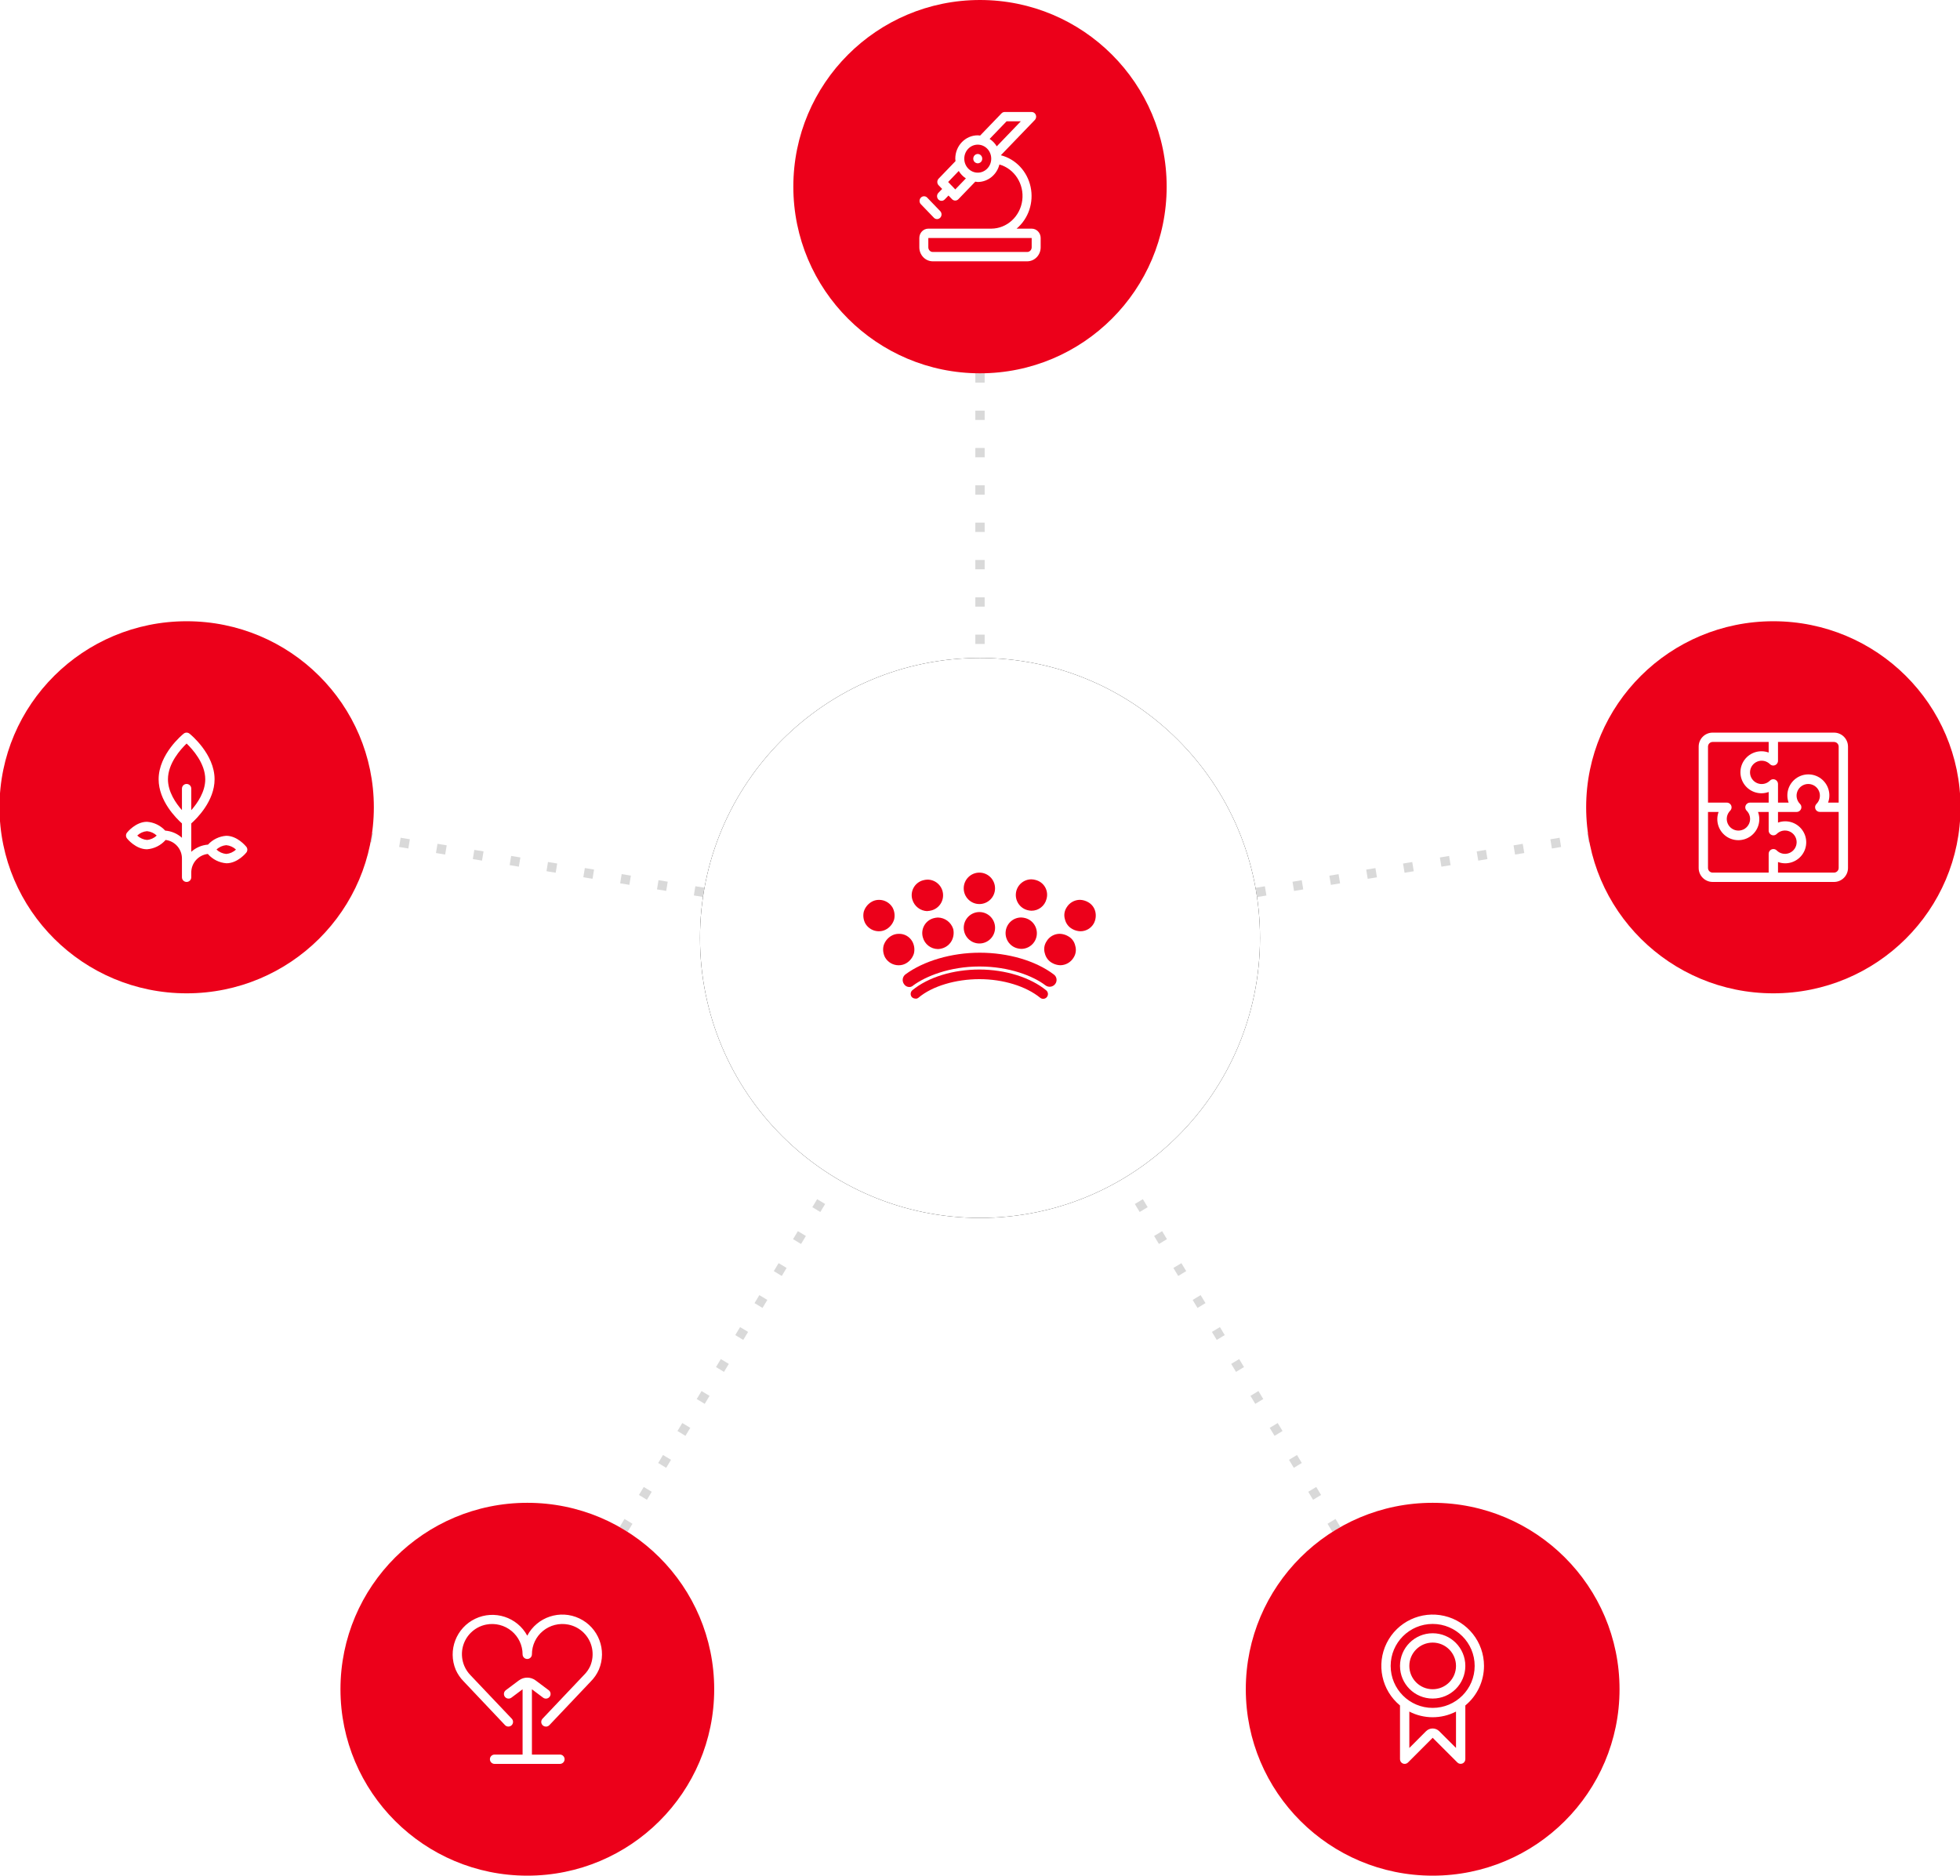
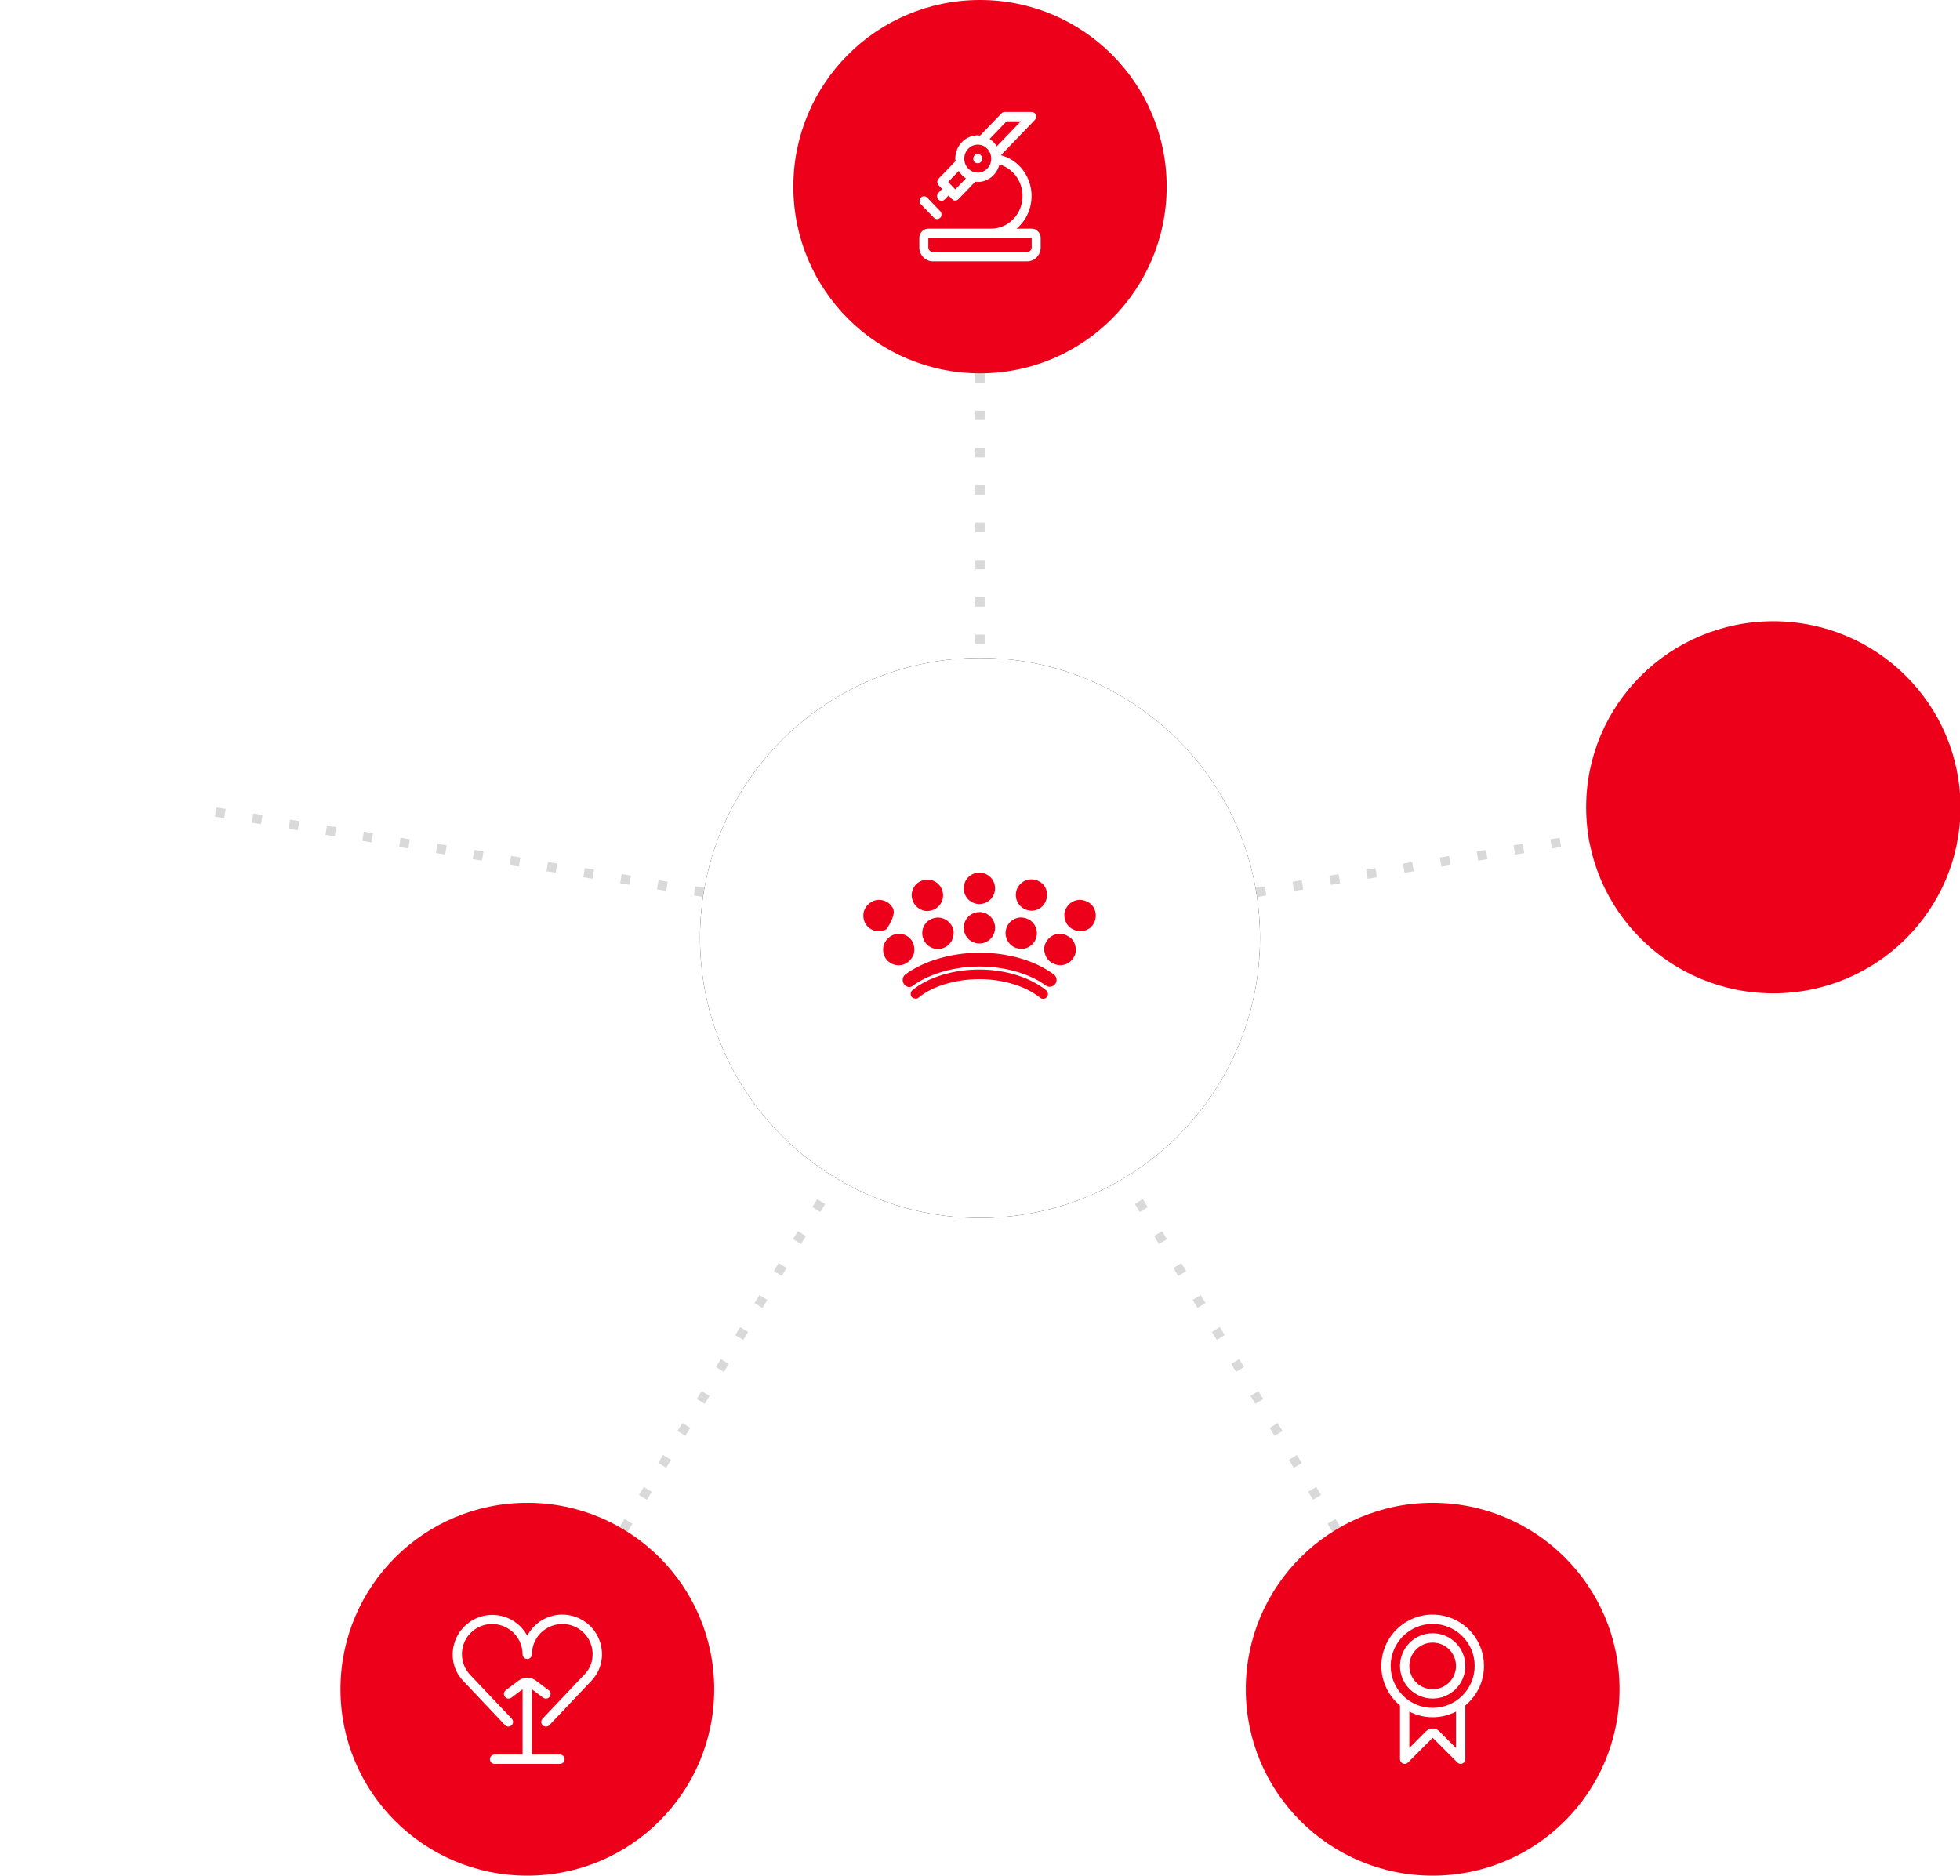
<svg xmlns="http://www.w3.org/2000/svg" xmlns:xlink="http://www.w3.org/1999/xlink" width="420px" height="402px" viewBox="0 0 420 402" version="1.1">
  <title>Benefits</title>
  <defs>
    <circle id="path-1" cx="60" cy="60" r="60" />
    <filter x="-25.0%" y="-25.0%" width="150.0%" height="150.0%" filterUnits="objectBoundingBox" id="filter-2">
      <feOffset dx="0" dy="0" in="SourceAlpha" result="shadowOffsetOuter1" />
      <feGaussianBlur stdDeviation="10" in="shadowOffsetOuter1" result="shadowBlurOuter1" />
      <feColorMatrix values="0 0 0 0 0.2   0 0 0 0 0.2   0 0 0 0 0.2  0 0 0 0.1 0" type="matrix" in="shadowBlurOuter1" />
    </filter>
  </defs>
  <g id="06A_About" stroke="none" stroke-width="1" fill="none" fill-rule="evenodd" transform="translate(-825, -720)">
    <g id="Guarantees" transform="translate(195, 720)">
      <g id="Benefits" transform="translate(630, 0)">
        <polyline id="Line" stroke="#D9D9D9" stroke-width="2" stroke-dasharray="2,6" points="113 362 210.019 200.968 40 173" />
        <polyline id="Line" stroke="#D9D9D9" stroke-width="2" stroke-dasharray="2,6" transform="translate(295, 267.5) scale(-1, 1) translate(-295, -267.5) " points="283 362 380 201 210 173" />
        <path d="M210,40 L210,201" id="Line-2" stroke="#D9D9D9" stroke-width="2" stroke-dasharray="2,6" />
        <g id="ico-durability" transform="translate(0, 133)">
-           <ellipse id="Path" fill="#EC001A" cx="40" cy="40" rx="40.109" ry="39.869" />
          <path d="M52.755,48.429 C52.675,48.339 50.877,46.109 48.479,46.109 C46.983,46.216 45.585,46.893 44.573,47.999 C43.239,48.098 41.976,48.64 40.986,49.539 L40.986,43.459 C42.205,42.379 45.981,38.639 45.981,33.999 C45.981,28.579 40.826,24.389 40.606,24.219 C40.241,23.927 39.723,23.927 39.358,24.219 C39.148,24.389 33.993,28.579 33.993,33.999 C33.993,38.639 37.769,42.369 38.988,43.459 L38.988,46.539 C37.998,45.64 36.735,45.098 35.401,44.999 C34.389,43.893 32.991,43.216 31.495,43.109 C29.097,43.109 27.289,45.329 27.219,45.429 C26.927,45.795 26.927,46.314 27.219,46.679 C27.289,46.779 29.097,48.999 31.495,48.999 C33.038,48.885 34.474,48.166 35.491,46.999 C37.501,47.253 39.004,48.972 38.988,50.999 L38.988,54.999 C38.988,55.552 39.435,55.999 39.987,55.999 C40.539,55.999 40.986,55.552 40.986,54.999 L40.986,53.999 C40.973,51.955 42.503,50.229 44.533,49.999 C45.55,51.166 46.986,51.885 48.529,51.999 C50.927,51.999 52.735,49.779 52.805,49.679 C53.083,49.302 53.062,48.783 52.755,48.429 Z M31.495,46.999 C30.714,46.929 29.978,46.598 29.407,46.059 C29.976,45.517 30.712,45.185 31.495,45.119 C32.277,45.19 33.012,45.521 33.583,46.059 C33.014,46.602 32.278,46.933 31.495,46.999 Z M35.991,33.999 C35.991,30.559 38.728,27.549 39.987,26.339 C41.246,27.549 43.983,30.559 43.983,33.999 C43.983,36.689 42.315,39.109 40.986,40.619 L40.986,35.999 C40.986,35.447 40.539,34.999 39.987,34.999 C39.435,34.999 38.988,35.447 38.988,35.999 L38.988,40.609 C37.659,39.109 35.991,36.689 35.991,33.999 Z M48.479,49.999 C47.697,49.929 46.962,49.598 46.391,49.059 C46.96,48.517 47.696,48.185 48.479,48.119 C49.26,48.19 49.996,48.521 50.567,49.059 C49.998,49.602 49.262,49.933 48.479,49.999 Z" id="Shape" fill="#FFFFFF" fill-rule="nonzero" />
        </g>
        <g id="ico-health" transform="translate(73, 322)">
          <ellipse id="Path" fill="#EC001A" cx="40" cy="40" rx="40.043" ry="39.951" />
          <path d="M43.984,48.006 C43.582,48.009 43.218,47.771 43.059,47.403 C42.9,47.035 42.976,46.608 43.253,46.317 L52.135,36.945 C52.701,36.391 53.159,35.737 53.485,35.016 C53.985,33.819 54.118,32.501 53.866,31.229 C53.359,28.659 51.347,26.649 48.774,26.143 C46.85,25.766 44.858,26.268 43.343,27.512 C41.848,28.745 40.982,30.581 40.983,32.518 C40.983,33.07 40.535,33.517 39.983,33.517 C39.43,33.517 38.983,33.07 38.983,32.518 C38.982,30.584 38.116,28.752 36.622,27.522 C35.11,26.273 33.117,25.767 31.191,26.143 C28.612,26.652 26.599,28.671 26.1,31.249 C25.858,32.517 25.997,33.827 26.5,35.016 C26.818,35.76 27.272,36.438 27.84,37.015 L36.712,46.367 C37.044,46.773 37.006,47.366 36.625,47.726 C36.243,48.086 35.648,48.09 35.262,47.736 L26.39,38.354 C25.664,37.627 25.077,36.774 24.66,35.836 C22.912,31.659 24.75,26.848 28.838,24.896 C32.926,22.945 37.828,24.539 39.983,28.521 C42.113,24.502 47.034,22.872 51.146,24.824 C55.257,26.776 57.1,31.617 55.326,35.806 C54.91,36.748 54.324,37.605 53.595,38.334 L44.714,47.706 C44.522,47.902 44.258,48.01 43.984,48.006 Z M46.984,54.002 C47.537,54.002 47.984,54.449 47.984,55.001 C47.984,55.553 47.537,56 46.984,56 L32.981,56 C32.429,56 31.981,55.553 31.981,55.001 C31.981,54.449 32.429,54.002 32.981,54.002 L38.983,54.002 L38.983,40.012 L36.582,41.811 C36.296,42.025 35.918,42.071 35.589,41.93 C35.26,41.79 35.032,41.486 34.989,41.131 C34.946,40.777 35.096,40.426 35.382,40.212 L38.182,38.114 C39.249,37.314 40.716,37.314 41.783,38.114 L44.584,40.212 C45.026,40.543 45.115,41.17 44.784,41.611 C44.452,42.053 43.825,42.142 43.383,41.811 L40.983,40.012 L40.983,54.002 L46.984,54.002 Z" id="Combined-Shape" fill="#FFFFFF" fill-rule="nonzero" />
        </g>
        <g id="ico-quality" transform="translate(267, 322)">
          <ellipse id="Oval-2" fill="#EC001A" cx="40" cy="40" rx="40.043" ry="39.951" />
          <path d="M51,35.002 C51.002,29.894 47.486,25.457 42.51,24.291 C37.535,23.126 32.412,25.538 30.143,30.115 C27.875,34.692 29.058,40.228 33,43.479 L33,54.995 C32.998,55.401 33.241,55.768 33.617,55.924 C33.992,56.079 34.424,55.993 34.71,55.704 L40,50.406 L45.29,55.694 C45.575,55.981 46.005,56.069 46.379,55.915 C46.753,55.762 46.998,55.399 47,54.995 L47,43.479 C49.532,41.391 50.998,38.283 51,35.002 Z M31,35.002 C31,30.033 35.029,26.006 40,26.006 C44.971,26.006 49,30.033 49,35.002 C49,39.971 44.971,43.999 40,43.999 C35.029,43.999 31,39.971 31,35.002 Z M45,52.585 L41.41,48.997 C41.035,48.621 40.526,48.41 39.995,48.41 C39.464,48.41 38.955,48.621 38.58,48.997 L35,52.585 L35,44.788 C38.137,46.407 41.863,46.407 45,44.788 L45,52.585 Z M40,41.999 C36.134,41.999 33,38.867 33,35.002 C33,31.138 36.134,28.005 40,28.005 C43.866,28.005 47,31.138 47,35.002 C47,38.867 43.866,41.999 40,41.999 Z M40,30.004 C37.239,30.004 35,32.242 35,35.002 C35,37.763 37.239,40 40,40 C42.761,40 45,37.763 45,35.002 C45,32.242 42.761,30.004 40,30.004 Z" id="Combined-Shape" fill="#FFFFFF" fill-rule="nonzero" />
        </g>
        <g id="ico-philosophy" transform="translate(340, 133)">
          <ellipse id="Path" fill="#EC001A" cx="40" cy="40" rx="40.109" ry="39.869" />
-           <path d="M53,24 L27,24 C25.343,24 24,25.343 24,27 L24,53 C24,54.657 25.343,56 27,56 L53,56 C54.657,56 56,54.657 56,53 L56,27 C56,25.343 54.657,24 53,24 Z M54,27 L54,39 L51.73,39 C52.415,37.131 51.791,35.034 50.195,33.844 C48.599,32.653 46.411,32.653 44.815,33.844 C43.219,35.034 42.595,37.131 43.28,39 L41,39 L41,35 C40.999,34.728 40.887,34.468 40.69,34.28 C40.3,33.892 39.67,33.892 39.28,34.28 C38.567,35 37.49,35.217 36.553,34.832 C35.616,34.446 35.005,33.533 35.005,32.52 C35.005,31.507 35.616,30.594 36.553,30.208 C37.49,29.823 38.567,30.04 39.28,30.76 C39.67,31.148 40.3,31.148 40.69,30.76 C40.897,30.563 41.01,30.286 41,30 L41,26 L53,26 C53.552,26 54,26.448 54,27 Z M27,26 L39,26 L39,28.27 C37.131,27.585 35.034,28.209 33.844,29.805 C32.653,31.401 32.653,33.589 33.844,35.185 C35.034,36.781 37.131,37.405 39,36.72 L39,39 L35,39 C34.728,39.001 34.468,39.113 34.28,39.31 C33.892,39.7 33.892,40.33 34.28,40.72 C35,41.433 35.217,42.51 34.832,43.447 C34.446,44.384 33.533,44.995 32.52,44.995 C31.507,44.995 30.594,44.384 30.208,43.447 C29.823,42.51 30.04,41.433 30.76,40.72 C31.148,40.33 31.148,39.7 30.76,39.31 C30.563,39.103 30.286,38.99 30,39 L26,39 L26,27 C26,26.448 26.448,26 27,26 Z M26,53 L26,41 L28.27,41 C27.585,42.869 28.209,44.966 29.805,46.156 C31.401,47.347 33.589,47.347 35.185,46.156 C36.781,44.966 37.405,42.869 36.72,41 L39,41 L39,45 C39.001,45.272 39.113,45.532 39.31,45.72 C39.7,46.108 40.33,46.108 40.72,45.72 C41.433,45 42.51,44.783 43.447,45.168 C44.384,45.554 44.995,46.467 44.995,47.48 C44.995,48.493 44.384,49.406 43.447,49.792 C42.51,50.177 41.433,49.96 40.72,49.24 C40.33,48.852 39.7,48.852 39.31,49.24 C39.103,49.437 38.99,49.714 39,50 L39,54 L27,54 C26.448,54 26,53.552 26,53 Z M53,54 L41,54 L41,51.73 C42.869,52.415 44.966,51.791 46.156,50.195 C47.347,48.599 47.347,46.411 46.156,44.815 C44.966,43.219 42.869,42.595 41,43.28 L41,41 L45,41 C45.272,40.999 45.532,40.887 45.72,40.69 C46.108,40.3 46.108,39.67 45.72,39.28 C45,38.567 44.783,37.49 45.168,36.553 C45.554,35.616 46.467,35.005 47.48,35.005 C48.493,35.005 49.406,35.616 49.792,36.553 C50.177,37.49 49.96,38.567 49.24,39.28 C48.953,39.565 48.866,39.995 49.019,40.369 C49.172,40.743 49.536,40.988 49.94,40.99 L54,40.99 L54,53 C54,53.552 53.552,54 53,54 Z" id="Shape" fill="#FFFFFF" fill-rule="nonzero" />
        </g>
        <g id="ico-knowledge" transform="translate(170, 0)">
          <circle id="Path" fill="#EC001A" cx="40" cy="40" r="40" />
          <path d="M51.074,49 L47.839,49 C50.394,46.851 51.558,43.385 50.844,40.051 C50.13,36.718 47.66,34.091 44.468,33.27 L51.748,25.71 C52.025,25.425 52.109,24.995 51.961,24.621 C51.814,24.247 51.464,24.002 51.074,24 L45.296,24 C45.04,23.998 44.794,24.103 44.613,24.29 L40.029,29.05 C39.86,29.024 39.689,29.007 39.519,29 C36.859,29 34.704,31.239 34.704,34 C34.71,34.177 34.727,34.354 34.752,34.53 L31.131,38.29 C30.758,38.68 30.758,39.31 31.131,39.7 L31.892,40.49 L31.131,41.28 C30.856,41.524 30.737,41.908 30.821,42.273 C30.906,42.639 31.18,42.924 31.532,43.012 C31.884,43.1 32.254,42.975 32.489,42.69 L33.25,41.9 L34.01,42.69 C34.386,43.078 34.993,43.078 35.368,42.69 L38.989,38.93 C39.164,38.964 39.341,38.987 39.519,39 C41.706,38.99 43.613,37.45 44.16,35.25 C47.408,36.176 49.499,39.451 49.057,42.919 C48.615,46.386 45.776,48.983 42.407,49 L28.926,49 C27.862,49 27,49.895 27,51 L27,53 C27,54.657 28.293,56 29.889,56 L50.111,56 C51.707,56 53,54.657 53,53 L53,51 C53,49.895 52.138,49 51.074,49 Z M45.691,26 L48.744,26 L43.592,31.36 C43.204,30.716 42.681,30.172 42.061,29.77 L45.691,26 Z M34.704,40.59 L33.173,39 L35.445,36.64 C35.833,37.284 36.356,37.828 36.976,38.23 L34.704,40.59 Z M39.519,37 C37.923,37 36.63,35.657 36.63,34 C36.63,32.343 37.923,31 39.519,31 C41.114,31 42.407,32.343 42.407,34 C42.407,35.657 41.114,37 39.519,37 Z M51.074,53 C51.074,53.552 50.643,54 50.111,54 L29.889,54 C29.357,54 28.926,53.552 28.926,53 L28.926,51 L51.074,51 L51.074,53 Z M30.168,46.71 L27.279,43.71 C26.952,43.313 26.974,42.722 27.33,42.352 C27.685,41.983 28.255,41.96 28.637,42.3 L31.526,45.3 C31.853,45.697 31.831,46.288 31.475,46.658 C31.12,47.027 30.55,47.05 30.168,46.71 Z M38.835,33.29 C39.11,33.002 39.526,32.915 39.888,33.071 C40.249,33.226 40.484,33.594 40.481,34 C40.483,34.266 40.382,34.521 40.202,34.71 C40.109,34.798 40.001,34.869 39.884,34.92 C39.651,35.027 39.386,35.027 39.153,34.92 C39.036,34.869 38.928,34.798 38.835,34.71 C38.655,34.521 38.554,34.266 38.556,34 C38.559,33.735 38.659,33.482 38.835,33.29 Z" id="Combined-Shape" fill="#FFFFFF" fill-rule="nonzero" />
        </g>
        <g id="Center" transform="translate(150, 141)">
          <g id="Oval">
            <use fill="black" fill-opacity="1" filter="url(#filter-2)" xlink:href="#path-1" />
            <use fill="#FFFFFF" fill-rule="evenodd" xlink:href="#path-1" />
          </g>
          <g id="ico-crown" transform="translate(35, 46)" fill="#EC001A">
            <path d="M9.884,24.519 C9.414,24.529 8.972,24.292 8.72,23.894 C8.247,23.243 8.368,22.335 8.994,21.831 C12.892,18.944 18.852,17.163 24.942,17.163 C31.032,17.163 36.917,18.881 40.821,21.831 C41.138,22.063 41.347,22.414 41.398,22.804 C41.45,23.193 41.341,23.587 41.095,23.894 C40.595,24.525 39.688,24.646 39.04,24.169 C36.437,22.175 31.306,20.119 24.873,20.119 C18.441,20.119 13.309,22.25 10.706,24.169 C10.485,24.383 10.192,24.508 9.884,24.519 Z" id="Path" />
            <path d="M11.186,27.019 C11.411,27.026 11.632,26.953 11.809,26.813 C14.754,24.313 19.817,22.831 24.886,22.831 C29.955,22.831 34.849,24.344 37.888,26.813 C38.323,27.173 38.967,27.112 39.327,26.675 C39.686,26.238 39.625,25.592 39.19,25.231 C35.833,22.481 30.472,20.769 24.867,20.769 C19.263,20.769 13.92,22.394 10.501,25.206 C10.083,25.577 10.026,26.21 10.37,26.65 C10.581,26.876 10.878,27.001 11.186,26.994 L11.186,27.019 Z" id="Path" />
-             <path d="M3.383,5.838 C2.778,5.827 2.183,5.995 1.671,6.319 C0.914,6.789 0.354,7.52 0.095,8.375 C-0.107,9.236 0.015,10.142 0.438,10.919 C1.04,11.939 2.133,12.565 3.315,12.569 C3.92,12.579 4.515,12.412 5.027,12.088 C5.785,11.616 6.345,10.882 6.603,10.025 C6.804,9.164 6.682,8.258 6.26,7.481 C5.656,6.464 4.563,5.84 3.383,5.838 Z" id="Path" />
+             <path d="M3.383,5.838 C2.778,5.827 2.183,5.995 1.671,6.319 C0.914,6.789 0.354,7.52 0.095,8.375 C-0.107,9.236 0.015,10.142 0.438,10.919 C1.04,11.939 2.133,12.565 3.315,12.569 C3.92,12.579 4.515,12.412 5.027,12.088 C6.804,9.164 6.682,8.258 6.26,7.481 C5.656,6.464 4.563,5.84 3.383,5.838 Z" id="Path" />
            <path d="M24.873,8.45 C23.02,8.45 21.517,9.958 21.517,11.819 C21.517,13.679 23.02,15.188 24.873,15.188 C26.727,15.188 28.23,13.679 28.23,11.819 C28.23,9.958 26.727,8.45 24.873,8.45 Z" id="Path" />
            <path d="M24.873,5.91300752e-06 C23.02,-0.003 21.514,1.502 21.511,3.363 C21.507,5.223 23.007,6.734 24.861,6.737 C26.715,6.741 28.22,5.236 28.224,3.375 C28.225,2.482 27.873,1.624 27.245,0.991 C26.617,0.358 25.764,0.002 24.873,5.91300752e-06 Z" id="Path" />
            <path d="M15.975,9.625 C15.674,9.637 15.375,9.683 15.084,9.763 C14.224,9.987 13.49,10.552 13.052,11.328 C12.613,12.104 12.506,13.025 12.755,13.881 C13.149,15.345 14.464,16.366 15.975,16.381 L16.043,16.381 C16.322,16.369 16.598,16.323 16.865,16.244 C17.738,16.002 18.478,15.419 18.92,14.625 C19.338,13.847 19.46,12.943 19.263,12.081 C18.806,10.639 17.482,9.65 15.975,9.625 Z" id="Path" />
            <path d="M7.624,13.119 C7.018,13.109 6.423,13.276 5.911,13.6 C5.153,14.072 4.593,14.805 4.336,15.663 C4.134,16.524 4.256,17.43 4.678,18.206 C5.281,19.226 6.374,19.853 7.555,19.856 C8.161,19.866 8.756,19.699 9.268,19.375 C10.026,18.903 10.586,18.17 10.843,17.313 C11.045,16.451 10.923,15.545 10.501,14.769 C9.922,13.725 8.814,13.089 7.624,13.119 Z" id="Path" />
            <path d="M34.725,9.75 C34.434,9.671 34.135,9.625 33.834,9.613 C32.158,9.608 30.737,10.85 30.512,12.518 C30.287,14.185 31.327,15.763 32.944,16.206 C33.235,16.286 33.533,16.332 33.834,16.344 C35.511,16.348 36.932,15.106 37.157,13.438 C37.382,11.771 36.342,10.194 34.725,9.75 Z" id="Path" />
            <path d="M36.917,1.575 C36.626,1.496 36.327,1.45 36.026,1.438 C34.35,1.433 32.929,2.675 32.704,4.343 C32.479,6.01 33.519,7.588 35.136,8.031 C35.427,8.111 35.725,8.157 36.026,8.169 C37.544,8.176 38.871,7.145 39.246,5.669 C39.5,4.816 39.395,3.896 38.955,3.124 C38.514,2.351 37.778,1.794 36.917,1.581 L36.917,1.575 Z" id="Path" />
            <path d="M43.829,13.594 C43.304,13.299 42.717,13.134 42.117,13.113 C40.931,13.099 39.83,13.73 39.24,14.763 C38.752,15.516 38.626,16.45 38.897,17.306 C39.104,18.188 39.678,18.939 40.473,19.369 C40.997,19.663 41.584,19.828 42.185,19.85 C43.367,19.847 44.459,19.22 45.062,18.2 C45.546,17.445 45.671,16.513 45.405,15.656 C45.215,14.768 44.636,14.012 43.829,13.6 L43.829,13.594 Z" id="Path" />
            <path d="M49.714,8.375 C49.507,7.493 48.933,6.742 48.138,6.313 C47.614,6.018 47.027,5.853 46.426,5.831 C45.244,5.835 44.152,6.461 43.549,7.481 C43.065,8.236 42.94,9.168 43.206,10.025 C43.414,10.907 43.987,11.658 44.782,12.088 C45.307,12.382 45.894,12.547 46.494,12.569 C47.68,12.582 48.781,11.951 49.371,10.919 C49.794,10.142 49.916,9.236 49.714,8.375 Z" id="Path" />
            <path d="M13.714,8.238 C14.015,8.225 14.314,8.179 14.605,8.1 C16.234,7.666 17.287,6.082 17.06,4.406 C16.834,2.729 15.4,1.484 13.714,1.5 C13.413,1.512 13.114,1.558 12.824,1.638 C11.963,1.862 11.23,2.427 10.791,3.203 C10.352,3.979 10.245,4.9 10.495,5.756 C10.911,7.204 12.213,8.215 13.714,8.256 L13.714,8.238 Z" id="Path" />
          </g>
        </g>
      </g>
    </g>
  </g>
</svg>